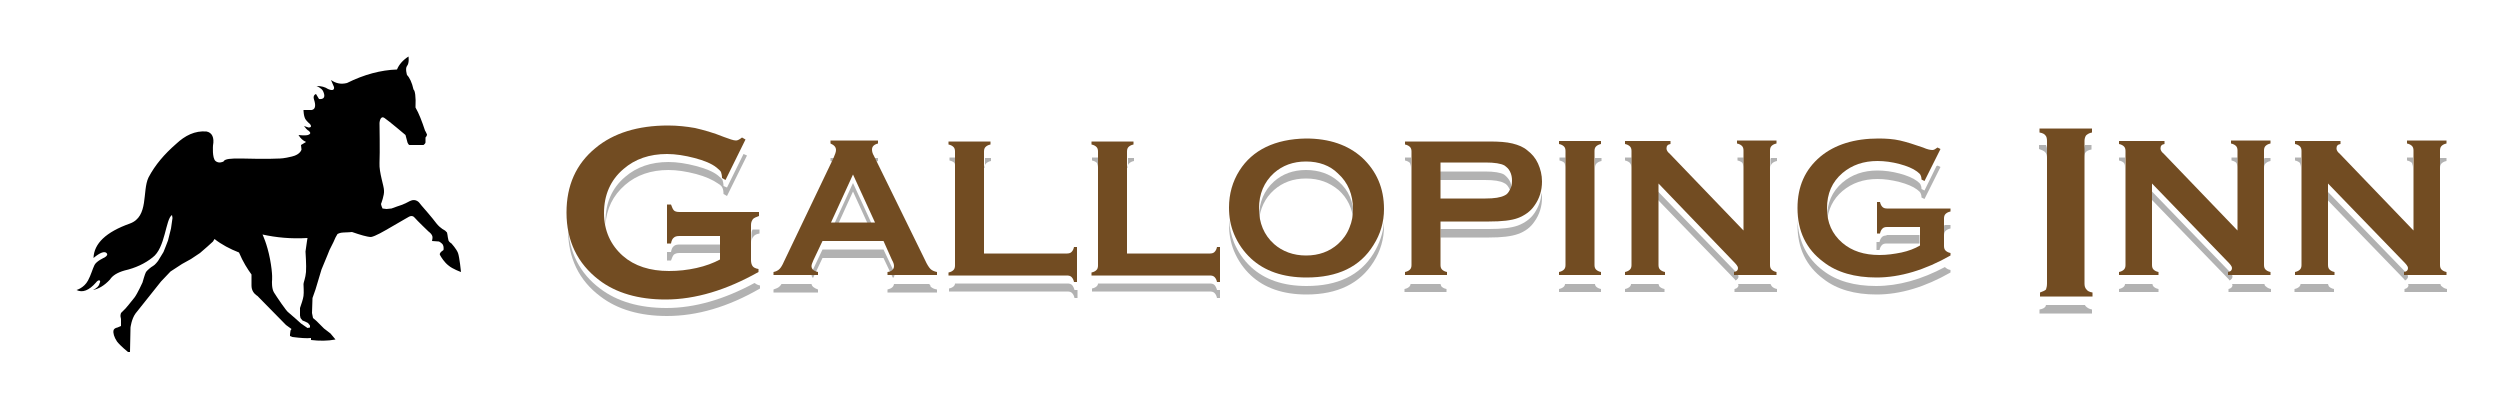
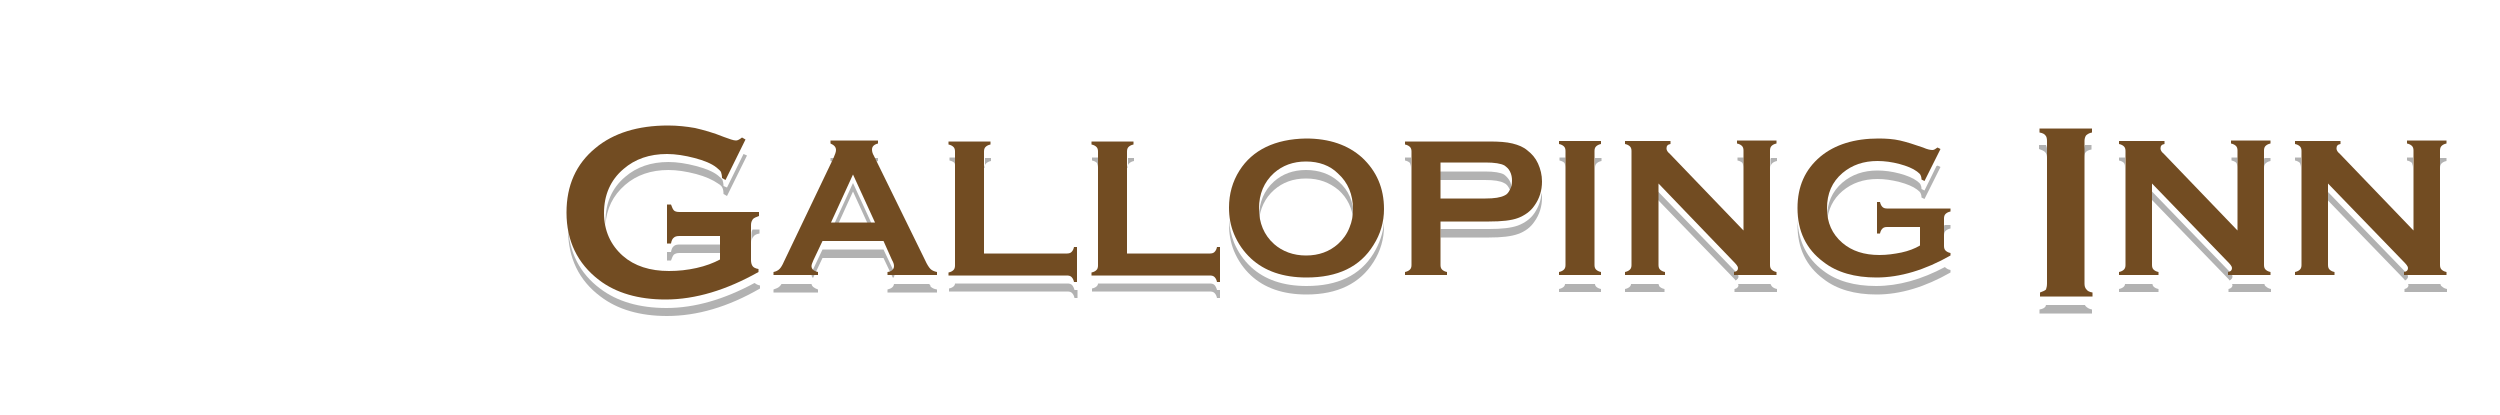
<svg xmlns="http://www.w3.org/2000/svg" version="1.1" id="Layer_1" x="0px" y="0px" viewBox="0 0 500 83" style="enable-background:new 0 0 500 83;" xml:space="preserve">
  <style type="text/css">
	.st0{fill:#B2B2B2;}
	.st1{fill:#724C22;}
</style>
-   <path d="M52.5,46.9c0,0,0.9,1.8,1.5,4.9c0.6,3.2,0.4,4.4,0.4,4.4s-0.1,1.5,0.4,2.3c0.5,0.8,2.5,3.8,2.9,4c0.4,0.3,2.5,2.2,2.5,2.2  l1.3,0.9l0.5-0.1L62,65.1l-0.4-0.5L61,64.3l-0.5-0.2l-0.4-0.5L60,63.1v-0.5l0-1l0.2-0.6c0,0,0.4-1.1,0.5-1.8c0.1-0.7,0-2.1,0-2.4  c0-0.3,0.4-1.2,0.5-2.4c0.1-1.2-0.1-4.1-0.1-4.1l0.3-2.1l0.1-0.6C58.2,47.8,55.2,47.5,52.5,46.9L52.5,46.9z M75.9,24.6  c0,0,0.1,6,0,8c-0.1,1.9,0.9,4.6,0.9,5.5c0.1,0.9-0.6,2.7-0.6,2.7l0.1,0.4l0.2,0.5l0.8,0.1l1-0.1l1.1-0.4c0,0,1.4-0.4,2.6-1.1  c1.2-0.6,1.9,0.4,1.9,0.4l0.4,0.5c0,0,2.2,2.5,3,3.6c0.8,1,1.7,1.4,1.7,1.4l0.4,0.4l0.1,0.5c0,0,0.1,0.8,0.2,1.1  c0.1,0.3,0.6,0.6,0.6,0.6s1,1.1,1.3,1.9c0.3,0.8,0.6,3.8,0.6,3.8s-1.7-0.6-2.5-1.3c-0.8-0.6-1.5-1.7-1.7-2.1  c-0.2-0.3,0.3-0.7,0.3-0.7l0.4-0.3c0,0,0.1-0.6-0.1-1c-0.2-0.4-0.8-0.7-0.8-0.7l-1.4-0.1c0,0,0,0.1,0.1-0.6c0.1-0.7-0.8-1.3-0.8-1.3  s-2.3-2.2-2.8-2.8c-0.5-0.6-1.2-0.1-1.2-0.1L81,43.8l-3.8,2.2c0,0-2.2,1.3-3,1.4c-0.8,0-2.6-0.6-2.6-0.6l-1.2-0.4c0,0-1,0.1-1.7,0.1  c-0.7,0-1.2,0.3-1.2,0.3l-0.4,0.7l-0.4,0.9L65.9,50l-0.4,1l-1.2,2.9l-1.2,4l-0.6,1.7c0,0-0.1,2.9-0.1,3c0,0.1,0.2,1,0.2,1l0.7,0.6  l0.7,0.7l0.8,0.8l1.3,1l1,1.2c-1.6,0.3-3.2,0.3-4.9,0.1v-0.4c-0.9,0.1-2.1,0-3.7-0.2L58,67.2v-0.3l0.1-0.8l0.2-0.3L57.2,65l-5.7-5.8  c-0.8-0.5-1.2-1.2-1.2-2.1l0-2.2c-0.8-1.1-1.7-2.5-2.5-4.4c-1.8-0.7-3.5-1.6-4.9-2.7l-0.3,0.5l-1.1,1L40,50.6l-0.9,0.6l-0.9,0.6  l-1.8,1l-2.3,1.5l-1.9,2c0,0-4.3,5.4-5.1,6.4c-0.8,1.1-1,2.8-1,2.8L26,70.4l-0.4,0c0,0-1.5-1.2-2.2-2.1c-0.6-0.9-0.8-1.7-0.7-2.2  c0.1-0.5,0.8-0.6,0.8-0.6l0.7-0.3v-0.3v-0.4l0-0.7l-0.1-0.5V63l0.1-0.4l0.9-0.9c0,0,1.2-1.4,1.8-2.2c0.6-0.8,1.6-3,1.6-3  s0.5-1.8,0.7-2.1c0.2-0.3,1-1,1.4-1.2c0.4-0.2,1-1,1-1s1-1.6,1.1-1.8c0.1-0.2,0.9-2.3,0.9-2.3l0.6-2.4l0.3-2.1L34.4,43  c-1.3,0.8-1.3,6.6-3.9,8.5c-1.5,1.2-3.4,2.1-5.6,2.6c-1.4,0.4-2.4,1-2.9,1.8c-1.1,1.2-2.3,1.9-3.4,2.1c0.8-0.4,1.2-0.8,1.3-1.3  c0.4-0.7-0.2-0.9-0.7-0.2c-1.4,1.6-2.7,2.1-3.9,1.5c0,0,1.5-0.4,2.3-1.9c0.6-1.1,0.9-2.3,1.3-3.1c0.4-0.8,2-1.5,2-1.5  c0.5-0.3,0.7-0.6,0.4-0.9c-0.4-0.4-1.3-0.1-2.6,1c0.1-2.9,2.5-5.2,7.3-6.9c3.8-1.4,2.4-6.5,3.7-9.2c1.3-2.5,3.2-4.7,5.5-6.7  c1.8-1.7,3.8-2.7,6.1-2.5c1.1,0.2,1.6,1.2,1.3,2.8c0,0-0.2,2.5,0.5,3.1c0.7,0.6,1.6,0.1,1.6,0.1c0.5-1.1,5.1-0.3,11.3-0.6  c0,0,0.8,0,2.4-0.4c1.7-0.4,1.9-1.4,1.9-1.4l-0.1-0.9l1-0.6c-0.6-0.3-1.1-0.7-1.5-1.4c0.8,0.1,1.5,0.1,1.9,0  c0.5-0.2,0.6-0.4,0.2-0.8c-0.4-0.2-0.7-0.6-1-1l0.9,0.3c0.6,0,0.6-0.3,0.3-0.7c0,0-0.3-0.2-0.8-0.8c-0.5-0.6-0.5-2-0.5-2h1.3  c0,0,1.6,0.3,0.8-2.1c-0.3-0.9,0.4-1.1,0.4-1.1l0.6,1c0,0,1.7,0.3,0.8-1.6c-0.3-0.6-1.3-1-1.3-1c1,0,1.7,0.2,2.3,0.6  c0.9,0.4,1.3,0.2,1.2-0.4L66.2,16c1,0.7,2,0.9,3.2,0.6c3.4-1.7,6.8-2.6,10-2.7c0.4-1,1.2-1.9,2.3-2.6c0,0,0.2,1.3-0.3,1.9  C81,13.7,81.4,15,81.4,15c0.5,0.5,1,1.5,1.3,2.9c0.3,0.2,0.5,1.4,0.4,3.6c0.7,1.2,1.3,2.8,1.9,4.6c0,0,0.3,0.5,0.4,0.8  c0,0.3-0.3,0.6-0.3,0.6s0,0.9,0,1c0,0.2-0.4,0.5-0.4,0.5l-2.8,0c-0.2,0-0.4-0.5-0.4-0.5L81.1,27c0,0-3.3-2.8-4.2-3.4  C76,23,75.9,24.6,75.9,24.6L75.9,24.6z" />
  <g>
    <g>
      <path class="st0" d="M135.9,48.9c-0.5,0-0.9,0.1-1.1,0.3c-0.3,0.2-0.5,0.6-0.6,1.2h-0.8v1.7h0.8c0.2-0.6,0.4-1,0.6-1.2    c0.3-0.2,0.6-0.3,1.1-0.3h8.3v-1.7H135.9z" />
      <path class="st0" d="M144.7,37.2c0-0.5-0.1-0.9-0.2-1.2c-0.1-0.2-0.4-0.5-0.9-0.9c-1-0.8-2.5-1.4-4.4-1.9    c-1.9-0.5-3.8-0.8-5.5-0.8c-3.5,0-6.4,1-8.7,3c-2.6,2.2-3.9,5.2-3.9,8.8c0,0.3,0,0.6,0,0.8c0.2-3.3,1.5-5.9,3.9-8    c2.3-2,5.2-3,8.7-3c1.7,0,3.6,0.3,5.5,0.8c1.9,0.5,3.4,1.2,4.4,1.9c0.5,0.3,0.8,0.6,0.9,0.9c0.1,0.2,0.2,0.6,0.2,1.2l0.7,0.4    l4-8.1l-0.7-0.3l-3.3,6.7L144.7,37.2z" />
      <path class="st0" d="M133.3,61.6c-5.4,0-9.9-1.3-13.3-3.9c-4-3-6.2-7.2-6.4-12.5c0,0.2,0,0.4,0,0.6c0,5.8,2.2,10.3,6.5,13.5    c3.4,2.6,7.9,3.9,13.3,3.9c6,0,12.2-1.8,18.6-5.5v-0.6c-0.5-0.1-0.8-0.3-1.1-0.5C144.8,59.9,138.9,61.6,133.3,61.6z" />
      <path class="st0" d="M150.3,46.8v1.7c0-0.5,0.1-0.9,0.4-1.2c0.2-0.3,0.6-0.5,1.2-0.6v-0.8h-1.4C150.4,46.1,150.3,46.4,150.3,46.8z    " />
    </g>
    <g>
      <polygon class="st0" points="170.6,36.6 166.2,46.2 167,46.2 170.6,38.3 174.2,46.2 175,46.2   " />
      <path class="st0" d="M167,32.8c0.1-0.4,0.2-0.7,0.2-1c0-0.1,0-0.2,0-0.2h-1.1v0.6C166.5,32.3,166.8,32.5,167,32.8z" />
      <path class="st0" d="M174.7,32.7c0.2-0.2,0.5-0.4,0.9-0.5v-0.6h-1.1c0,0,0,0.1,0,0.1C174.4,32,174.5,32.3,174.7,32.7z" />
      <path class="st0" d="M185.8,56.8h-7c-0.1,0.6-0.5,0.9-1.3,1.1v0.6h9.9v-0.6c-0.6-0.1-1-0.3-1.3-0.6    C186.1,57.1,186,56.9,185.8,56.8z" />
      <path class="st0" d="M162.3,56.8h-6c-0.1,0.2-0.3,0.4-0.4,0.5c-0.3,0.3-0.7,0.4-1.2,0.6v0.6h8.9v-0.6    C162.8,57.6,162.4,57.3,162.3,56.8z" />
      <path class="st0" d="M178.6,55.6c0.2-0.2,0.3-0.4,0.3-0.7c0-0.3-0.1-0.7-0.4-1.2l-1.8-3.8h-12.2l-1.8,3.8    c-0.2,0.5-0.4,0.9-0.4,1.2c0,0.3,0.1,0.5,0.3,0.7c0-0.1,0.1-0.1,0.1-0.2l1.8-3.8h12.2l1.8,3.8C178.6,55.5,178.6,55.6,178.6,55.6z" />
    </g>
    <g>
      <path class="st0" d="M191.1,33.6v-1.7c0-0.1,0-0.3,0-0.4h-1.2v0.6c0.5,0.1,0.8,0.3,1,0.5C191,32.9,191.1,33.2,191.1,33.6z" />
      <path class="st0" d="M196.9,33.6c0-0.4,0.1-0.7,0.3-0.9c0.2-0.2,0.5-0.4,1-0.5v-0.6H197c0,0.1,0,0.2,0,0.4V33.6z" />
      <path class="st0" d="M214.4,57c-0.2-0.2-0.5-0.3-0.9-0.3H191c0,0.2-0.1,0.4-0.2,0.5c-0.2,0.2-0.5,0.4-1,0.5v0.6h23.7    c0.4,0,0.7,0.1,0.9,0.3s0.4,0.5,0.5,1h0.6V58h-0.6C214.8,57.6,214.6,57.2,214.4,57z" />
    </g>
    <g>
      <path class="st0" d="M225.5,33.6c0-0.4,0.1-0.7,0.3-0.9c0.2-0.2,0.5-0.4,1-0.5v-0.6h-1.2c0,0.1,0,0.2,0,0.4V33.6z" />
      <path class="st0" d="M219.6,33.6v-1.7c0-0.1,0-0.3,0-0.4h-1.2v0.6c0.5,0.1,0.8,0.3,1,0.5C219.5,32.9,219.6,33.2,219.6,33.6z" />
      <path class="st0" d="M242.9,57c-0.2-0.2-0.5-0.3-0.9-0.3h-22.4c0,0.2-0.1,0.4-0.2,0.5c-0.2,0.2-0.5,0.4-1,0.5v0.6H242    c0.4,0,0.7,0.1,0.9,0.3s0.4,0.5,0.5,1h0.6V58h-0.6C243.3,57.6,243.1,57.2,242.9,57z" />
    </g>
    <g>
      <path class="st0" d="M267.7,36.3c-1.7-1.5-3.9-2.3-6.5-2.3c-2.6,0-4.7,0.8-6.4,2.3c-2,1.8-3,4.2-3,7.1c0,0.3,0,0.6,0,0.8    c0.2-2.5,1.2-4.6,3-6.2c1.7-1.5,3.8-2.3,6.4-2.3c2.6,0,4.7,0.8,6.5,2.3c1.8,1.6,2.8,3.7,3,6.3c0-0.3,0-0.5,0-0.8    C270.8,40.4,269.7,38,267.7,36.3z" />
      <path class="st0" d="M274.7,50.7c-2.7,4.4-7.2,6.5-13.4,6.5c-4.7,0-8.4-1.3-11.1-3.8c-1.5-1.4-2.6-3-3.4-4.9c-0.6-1.5-0.9-3-1-4.6    c0,0.3,0,0.7,0,1c0,1.8,0.3,3.6,1,5.3c0.8,1.9,1.9,3.5,3.4,4.9c2.7,2.5,6.4,3.8,11.1,3.8c6.2,0,10.7-2.2,13.4-6.5    c1.4-2.2,2.1-4.6,2.1-7.2c0-0.2,0-0.5,0-0.7C276.6,46.7,275.9,48.7,274.7,50.7z" />
    </g>
    <g>
      <path class="st0" d="M301.9,36.1c-0.3-0.5-0.7-0.9-1.1-1.2c-0.7-0.4-2-0.6-3.8-0.6h-9V36h9c1.8,0,3.1,0.2,3.8,0.6    c0.5,0.2,0.8,0.6,1.1,1.2c0.2,0.3,0.3,0.6,0.3,0.9c0.1-0.3,0.1-0.6,0.1-0.8C302.3,37.2,302.2,36.6,301.9,36.1z" />
      <path class="st0" d="M282.2,33.6v-1.7c0-0.1,0-0.3,0-0.4H281v0.6c0.5,0.1,0.8,0.3,1,0.5C282.1,32.9,282.2,33.2,282.2,33.6z" />
-       <path class="st0" d="M288.1,56.8h-6c0,0.2-0.1,0.4-0.2,0.5c-0.2,0.2-0.5,0.4-1,0.5v0.6h8.4v-0.6c-0.5-0.1-0.8-0.3-1-0.5    C288.2,57.2,288.2,57,288.1,56.8z" />
      <path class="st0" d="M306.9,42.6c-0.8,1.2-2,2-3.3,2.5c-1.4,0.5-3.3,0.7-5.8,0.7h-9.7v1.7h9.7c2.5,0,4.4-0.2,5.8-0.7    s2.5-1.3,3.3-2.5c1-1.4,1.5-3,1.5-4.8c0-0.3,0-0.6-0.1-0.9C308.2,40.1,307.7,41.4,306.9,42.6z" />
    </g>
    <g>
      <path class="st0" d="M313.1,33.6v-1.7c0-0.1,0-0.3,0-0.4h-1.2v0.6c0.5,0.1,0.8,0.3,1,0.5C313,32.9,313.1,33.2,313.1,33.6z" />
      <path class="st0" d="M319,56.8h-6c0,0.2-0.1,0.4-0.2,0.5c-0.2,0.2-0.5,0.4-1,0.5v0.6h8.4v-0.6c-0.5-0.1-0.8-0.3-1-0.5    C319.1,57.2,319,57,319,56.8z" />
      <path class="st0" d="M319,31.9v1.7c0-0.4,0.1-0.7,0.3-0.9c0.2-0.2,0.5-0.4,1-0.5v-0.6H319C319,31.7,319,31.8,319,31.9z" />
    </g>
    <g>
-       <path class="st0" d="M326.3,33.6v-1.7c0-0.1,0-0.3,0-0.4H325v0.6c0.5,0.1,0.8,0.3,1,0.5C326.2,32.9,326.3,33.2,326.3,33.6z" />
      <path class="st0" d="M334.2,32.2v-0.6h-0.8c0,0.2,0.2,0.5,0.4,0.8C333.9,32.3,334,32.2,334.2,32.2z" />
      <path class="st0" d="M348.7,33.6v-1.7c0-0.1,0-0.3,0-0.4h-1.2v0.6c0.5,0.1,0.8,0.3,1,0.5C348.6,32.9,348.7,33.2,348.7,33.6z" />
      <path class="st0" d="M354.1,31.9v1.7c0-0.4,0.1-0.7,0.3-0.9c0.2-0.2,0.5-0.4,1-0.5v-0.6h-1.2C354.1,31.7,354.1,31.8,354.1,31.9z" />
      <path class="st0" d="M331.7,56.8h-5.5c0,0.2-0.1,0.4-0.2,0.5c-0.2,0.2-0.5,0.4-1,0.5v0.6h7.9v-0.6c-0.5-0.1-0.8-0.3-1-0.5    C331.8,57.2,331.8,57,331.7,56.8z" />
      <path class="st0" d="M354.1,56.8h-6.5c0,0.1,0.1,0.1,0.1,0.2c0,0.4-0.3,0.7-0.8,0.8v0.6h8.5v-0.6c-0.5-0.1-0.8-0.3-1-0.5    C354.3,57.2,354.2,57,354.1,56.8z" />
      <path class="st0" d="M347.7,55.3c0-0.3-0.3-0.7-1-1.4l-15.1-15.6V40l15.1,15.6c0.2,0.2,0.3,0.3,0.4,0.5    C347.5,55.9,347.7,55.6,347.7,55.3z" />
    </g>
    <g>
-       <path class="st0" d="M377.3,47.1c-0.4,0-0.7,0.1-0.9,0.3s-0.4,0.5-0.5,1h-0.6V50h0.6c0.1-0.5,0.3-0.8,0.5-1    c0.2-0.2,0.5-0.3,0.9-0.3h6.6v-1.7H377.3z" />
      <path class="st0" d="M384.3,37.8c0-0.4-0.1-0.7-0.2-0.9c-0.1-0.2-0.3-0.4-0.7-0.7c-0.8-0.6-2-1.1-3.5-1.5c-1.5-0.4-3-0.6-4.4-0.6    c-2.8,0-5.1,0.8-7,2.4c-2.1,1.8-3.1,4.1-3.1,7.1c0,0.3,0,0.6,0,0.8c0.2-2.5,1.2-4.6,3.1-6.2c1.9-1.6,4.2-2.4,7-2.4    c1.4,0,2.8,0.2,4.4,0.6c1.5,0.4,2.7,0.9,3.5,1.5c0.4,0.3,0.6,0.5,0.7,0.7c0.1,0.2,0.2,0.5,0.2,0.9l0.6,0.3l3.2-6.4l-0.6-0.3    c-0.1,0.1-0.1,0.1-0.2,0.1l-2.4,4.9L384.3,37.8z" />
      <path class="st0" d="M388.8,45.4v1.7c0-0.4,0.1-0.7,0.3-0.9c0.2-0.2,0.5-0.4,1-0.5V45h-1.2C388.8,45.2,388.8,45.3,388.8,45.4z" />
      <path class="st0" d="M389,53.4c-4.7,2.5-9.3,3.8-13.8,3.8c-4.3,0-7.9-1-10.6-3.1c-3.2-2.4-4.9-5.8-5.1-10c0,0.3,0,0.6,0,0.9    c0,4.6,1.7,8.2,5.2,10.8c2.7,2.1,6.3,3.1,10.6,3.1c4.8,0,9.7-1.5,14.8-4.4v-0.5c-0.5-0.1-0.8-0.3-1-0.5    C389,53.5,389,53.5,389,53.4z" />
    </g>
    <g>
      <path class="st0" d="M416.8,29.9v1.7c0-0.5,0.1-0.9,0.3-1.1c0.2-0.3,0.6-0.5,1.2-0.6V29H417C416.9,29.3,416.8,29.6,416.8,29.9z" />
      <path class="st0" d="M409.4,31.6v-1.7c0-0.4-0.1-0.6-0.2-0.9h-1.4v0.8c0.6,0.2,1,0.4,1.2,0.6C409.3,30.7,409.4,31.1,409.4,31.6z" />
      <path class="st0" d="M417,61h-7.8c0,0.1-0.1,0.2-0.1,0.3c-0.2,0.3-0.6,0.5-1.2,0.6v0.8h10.5v-0.8c-0.6-0.1-1-0.4-1.2-0.6    C417.1,61.2,417,61.1,417,61z" />
    </g>
    <g>
      <path class="st0" d="M432.9,32.2v-0.6h-0.8c0,0.2,0.2,0.5,0.4,0.8C432.6,32.3,432.8,32.2,432.9,32.2z" />
      <path class="st0" d="M425,33.6v-1.7c0-0.1,0-0.3,0-0.4h-1.2v0.6c0.5,0.1,0.8,0.3,1,0.5C425,32.9,425,33.2,425,33.6z" />
      <path class="st0" d="M452.8,31.9v1.7c0-0.4,0.1-0.7,0.3-0.9c0.2-0.2,0.5-0.4,1-0.5v-0.6h-1.2C452.9,31.7,452.8,31.8,452.8,31.9z" />
      <path class="st0" d="M447.5,33.6v-1.7c0-0.1,0-0.3,0-0.4h-1.2v0.6c0.5,0.1,0.8,0.3,1,0.5C447.4,32.9,447.5,33.2,447.5,33.6z" />
      <path class="st0" d="M452.9,56.8h-6.5c0,0.1,0.1,0.1,0.1,0.2c0,0.4-0.3,0.7-0.8,0.8v0.6h8.5v-0.6c-0.5-0.1-0.8-0.3-1-0.5    C453,57.2,452.9,57,452.9,56.8z" />
      <path class="st0" d="M446.5,55.3c0-0.3-0.3-0.7-1-1.4l-15.1-15.6V40l15.1,15.6c0.2,0.2,0.3,0.3,0.4,0.5    C446.3,55.9,446.5,55.6,446.5,55.3z" />
      <path class="st0" d="M430.5,56.8H425c0,0.2-0.1,0.4-0.2,0.5c-0.2,0.2-0.5,0.4-1,0.5v0.6h7.9v-0.6c-0.5-0.1-0.8-0.3-1-0.5    C430.6,57.2,430.5,57,430.5,56.8z" />
    </g>
    <g>
      <path class="st0" d="M460.2,33.6v-1.7c0-0.1,0-0.3,0-0.4h-1.2v0.6c0.5,0.1,0.8,0.3,1,0.5C460.1,32.9,460.2,33.2,460.2,33.6z" />
      <path class="st0" d="M482.6,33.6v-1.7c0-0.1,0-0.3,0-0.4h-1.2v0.6c0.5,0.1,0.8,0.3,1,0.5C482.5,32.9,482.6,33.2,482.6,33.6z" />
-       <path class="st0" d="M468.1,32.2v-0.6h-0.8c0,0.2,0.2,0.5,0.4,0.8C467.8,32.3,467.9,32.2,468.1,32.2z" />
-       <path class="st0" d="M465.6,56.8h-5.5c0,0.2-0.1,0.4-0.2,0.5c-0.2,0.2-0.5,0.4-1,0.5v0.6h7.9v-0.6c-0.5-0.1-0.8-0.3-1-0.5    C465.7,57.2,465.7,57,465.6,56.8z" />
+       <path class="st0" d="M468.1,32.2v-0.6c0,0.2,0.2,0.5,0.4,0.8C467.8,32.3,467.9,32.2,468.1,32.2z" />
      <path class="st0" d="M488,31.9v1.7c0-0.4,0.1-0.7,0.3-0.9c0.2-0.2,0.5-0.4,1-0.5v-0.6H488C488,31.7,488,31.8,488,31.9z" />
      <path class="st0" d="M481.6,55.3c0-0.3-0.3-0.7-1-1.4l-15.1-15.6V40l15.1,15.6c0.2,0.2,0.3,0.3,0.4,0.5    C481.4,55.9,481.6,55.6,481.6,55.3z" />
      <path class="st0" d="M488.1,56.8h-6.5c0,0.1,0.1,0.1,0.1,0.2c0,0.4-0.3,0.7-0.8,0.8v0.6h8.5v-0.6c-0.5-0.1-0.8-0.3-1-0.5    C488.2,57.2,488.1,57,488.1,56.8z" />
    </g>
    <g>
      <path class="st1" d="M144.2,47.2h-8.3c-0.5,0-0.9,0.1-1.1,0.3c-0.3,0.2-0.5,0.6-0.6,1.2h-0.8v-7.8h0.8c0.2,0.6,0.4,1,0.6,1.2    s0.6,0.3,1.1,0.3h15.9v0.8c-0.6,0.2-1,0.4-1.2,0.6c-0.2,0.3-0.4,0.6-0.4,1.2V52c0,0.5,0.1,0.9,0.3,1.2c0.2,0.3,0.6,0.5,1.2,0.6    v0.6c-6.4,3.6-12.6,5.5-18.6,5.5c-5.4,0-9.9-1.3-13.3-3.9c-4.3-3.3-6.5-7.8-6.5-13.5c0-5.4,1.9-9.7,5.8-12.9    c3.6-3,8.5-4.5,14.5-4.5c1.9,0,3.7,0.2,5.4,0.5c1.7,0.4,3.6,0.9,5.8,1.8c1.1,0.4,1.9,0.7,2.4,0.7c0.3,0,0.7-0.2,1.2-0.6l0.7,0.4    l-4,8.1l-0.7-0.4c0-0.5-0.1-0.9-0.2-1.2c-0.1-0.2-0.4-0.5-0.9-0.9c-1-0.8-2.5-1.4-4.4-1.9c-1.9-0.5-3.8-0.8-5.5-0.8    c-3.5,0-6.4,1-8.7,3c-2.6,2.2-3.9,5.2-3.9,8.8c0,3.5,1.3,6.4,3.8,8.6c2.3,2,5.4,3,9.2,3c1.9,0,3.7-0.2,5.5-0.6    c1.8-0.4,3.4-1,4.7-1.7V47.2z" />
      <path class="st1" d="M176.7,48.2h-12.2l-1.8,3.8c-0.2,0.5-0.4,0.9-0.4,1.2c0,0.6,0.4,1,1.3,1.2v0.6h-8.9v-0.6    c0.5-0.1,0.9-0.3,1.2-0.6s0.6-0.8,0.9-1.5l9.9-20.7c0.3-0.7,0.5-1.2,0.5-1.6c0-0.6-0.4-1-1.1-1.3v-0.6h9.5v0.6    c-0.8,0.2-1.2,0.6-1.2,1.2c0,0.4,0.1,0.8,0.4,1.3L185,52c0.4,0.9,0.8,1.5,1.1,1.8c0.3,0.3,0.8,0.5,1.3,0.6v0.6h-9.9v-0.6    c0.9-0.1,1.3-0.6,1.3-1.2c0-0.3-0.1-0.7-0.4-1.2L176.7,48.2z M175,44.5l-4.4-9.6l-4.4,9.6H175z" />
      <path class="st1" d="M196.9,50.7h16.5c0.4,0,0.7-0.1,0.9-0.3s0.4-0.5,0.5-1h0.6v7h-0.6c-0.1-0.5-0.3-0.8-0.5-1    c-0.2-0.2-0.5-0.3-0.9-0.3h-23.7v-0.6c0.5-0.1,0.8-0.3,1-0.5s0.3-0.5,0.3-0.9V30.3c0-0.4-0.1-0.7-0.3-0.9c-0.2-0.2-0.5-0.4-1-0.5    v-0.6h8.4v0.6c-0.5,0.1-0.8,0.3-1,0.5c-0.2,0.2-0.3,0.5-0.3,0.9V50.7z" />
      <path class="st1" d="M225.5,50.7H242c0.4,0,0.7-0.1,0.9-0.3s0.4-0.5,0.5-1h0.6v7h-0.6c-0.1-0.5-0.3-0.8-0.5-1    c-0.2-0.2-0.5-0.3-0.9-0.3h-23.7v-0.6c0.5-0.1,0.8-0.3,1-0.5s0.3-0.5,0.3-0.9V30.3c0-0.4-0.1-0.7-0.3-0.9c-0.2-0.2-0.5-0.4-1-0.5    v-0.6h8.4v0.6c-0.5,0.1-0.8,0.3-1,0.5c-0.2,0.2-0.3,0.5-0.3,0.9V50.7z" />
      <path class="st1" d="M261.2,27.7c4.7,0,8.4,1.3,11.2,3.8c2.9,2.7,4.4,6.1,4.4,10.3c0,2.6-0.7,5-2.1,7.2c-2.7,4.4-7.2,6.5-13.4,6.5    c-4.7,0-8.4-1.3-11.1-3.8c-1.5-1.4-2.6-3-3.4-4.9c-0.7-1.7-1-3.4-1-5.3c0-2.7,0.7-5.2,2.1-7.4C250.5,30,255,27.8,261.2,27.7z     M261.2,32.3c-2.6,0-4.7,0.8-6.4,2.3c-2,1.8-3,4.2-3,7.1c0,2.9,1,5.3,3,7.1c1.7,1.5,3.9,2.3,6.4,2.3c2.6,0,4.7-0.8,6.4-2.3    c1-0.9,1.8-2,2.3-3.3c0.5-1.2,0.7-2.4,0.7-3.6c0-3-1-5.4-3-7.2C266,33.1,263.8,32.3,261.2,32.3z" />
      <path class="st1" d="M288.1,44.2V53c0,0.4,0.1,0.7,0.3,0.9c0.2,0.2,0.5,0.4,1,0.5v0.6H281v-0.6c0.5-0.1,0.8-0.3,1-0.5    c0.2-0.2,0.3-0.5,0.3-0.9V30.3c0-0.4-0.1-0.7-0.3-0.9c-0.2-0.2-0.5-0.4-1-0.5v-0.6h16.8c2,0,3.5,0.1,4.7,0.4s2.2,0.7,3,1.4    c0.9,0.7,1.6,1.5,2.1,2.6c0.5,1.1,0.8,2.3,0.8,3.6c0,1.8-0.5,3.4-1.5,4.8c-0.8,1.2-2,2-3.3,2.5s-3.3,0.7-5.8,0.7H288.1z     M288.1,39.7h9c1.8,0,3-0.2,3.8-0.6c0.5-0.2,0.8-0.6,1.1-1.2c0.3-0.5,0.4-1.1,0.4-1.8c0-0.6-0.1-1.2-0.4-1.8s-0.7-0.9-1.1-1.2    c-0.7-0.4-2-0.6-3.8-0.6h-9V39.7z" />
      <path class="st1" d="M313.1,53V30.2c0-0.4-0.1-0.7-0.3-0.9c-0.2-0.2-0.5-0.4-1-0.5v-0.6h8.4v0.6c-0.5,0.1-0.8,0.3-1,0.5    c-0.2,0.2-0.3,0.5-0.3,0.9V53c0,0.4,0.1,0.7,0.3,0.9c0.2,0.2,0.5,0.4,1,0.5v0.6h-8.4v-0.6c0.5-0.1,0.8-0.3,1-0.5    C313,53.7,313.1,53.4,313.1,53z" />
      <path class="st1" d="M331.7,36.7V53c0,0.4,0.1,0.7,0.3,0.9c0.2,0.2,0.5,0.4,1,0.5v0.6H325v-0.6c0.5-0.1,0.8-0.3,1-0.5    c0.2-0.2,0.3-0.5,0.3-0.9V30.2c0-0.4-0.1-0.7-0.3-0.9c-0.2-0.2-0.5-0.4-1-0.5v-0.6h9.1v0.6c-0.6,0.1-0.8,0.4-0.8,0.9    c0,0.3,0.2,0.7,0.6,1l14.8,15.4v-16c0-0.4-0.1-0.7-0.3-0.9c-0.2-0.2-0.5-0.4-1-0.5v-0.6h7.9v0.6c-0.5,0.1-0.8,0.3-1,0.5    c-0.2,0.2-0.3,0.5-0.3,0.9V53c0,0.4,0.1,0.7,0.3,0.9c0.2,0.2,0.5,0.4,1,0.5v0.6h-8.5v-0.6c0.6-0.1,0.8-0.4,0.8-0.8    c0-0.3-0.3-0.7-1-1.4L331.7,36.7z" />
      <path class="st1" d="M384,45.4h-6.6c-0.4,0-0.7,0.1-0.9,0.3s-0.4,0.5-0.5,1h-0.6v-6.3h0.6c0.1,0.5,0.3,0.8,0.5,1    c0.2,0.2,0.5,0.3,0.9,0.3h12.7v0.6c-0.5,0.1-0.8,0.3-1,0.5c-0.2,0.2-0.3,0.5-0.3,0.9v5.5c0,0.4,0.1,0.7,0.3,0.9    c0.2,0.2,0.5,0.4,1,0.5v0.5c-5.1,2.9-10.1,4.4-14.8,4.4c-4.3,0-7.9-1-10.6-3.1c-3.5-2.6-5.2-6.2-5.2-10.8c0-4.3,1.5-7.7,4.6-10.3    c2.9-2.4,6.8-3.6,11.6-3.6c1.5,0,3,0.1,4.3,0.4s2.9,0.8,4.6,1.4c0.9,0.4,1.5,0.5,1.9,0.5c0.3,0,0.6-0.2,1-0.5l0.6,0.3l-3.2,6.4    l-0.6-0.3c0-0.4-0.1-0.7-0.2-0.9c-0.1-0.2-0.3-0.4-0.7-0.7c-0.8-0.6-2-1.1-3.5-1.5c-1.5-0.4-3-0.6-4.4-0.6c-2.8,0-5.1,0.8-7,2.4    c-2.1,1.8-3.1,4.1-3.1,7.1c0,2.8,1,5.1,3.1,6.9c1.9,1.6,4.3,2.4,7.4,2.4c1.5,0,2.9-0.2,4.4-0.5c1.4-0.3,2.7-0.8,3.7-1.4V45.4z" />
      <path class="st1" d="M409.4,56.7V28.2c0-0.5-0.1-0.9-0.3-1.1c-0.2-0.3-0.6-0.5-1.2-0.6v-0.8h10.5v0.8c-0.6,0.1-1,0.4-1.2,0.6    c-0.2,0.3-0.3,0.7-0.3,1.1v28.5c0,0.5,0.1,0.9,0.4,1.2c0.2,0.3,0.6,0.5,1.2,0.6v0.8h-10.5v-0.8c0.6-0.2,1-0.4,1.2-0.6    C409.3,57.6,409.4,57.2,409.4,56.7z" />
      <path class="st1" d="M430.4,36.7V53c0,0.4,0.1,0.7,0.3,0.9c0.2,0.2,0.5,0.4,1,0.5v0.6h-7.9v-0.6c0.5-0.1,0.8-0.3,1-0.5    c0.2-0.2,0.3-0.5,0.3-0.9V30.2c0-0.4-0.1-0.7-0.3-0.9c-0.2-0.2-0.5-0.4-1-0.5v-0.6h9.1v0.6c-0.6,0.1-0.8,0.4-0.8,0.9    c0,0.3,0.2,0.7,0.6,1l14.8,15.4v-16c0-0.4-0.1-0.7-0.3-0.9c-0.2-0.2-0.5-0.4-1-0.5v-0.6h7.9v0.6c-0.5,0.1-0.8,0.3-1,0.5    c-0.2,0.2-0.3,0.5-0.3,0.9V53c0,0.4,0.1,0.7,0.3,0.9c0.2,0.2,0.5,0.4,1,0.5v0.6h-8.5v-0.6c0.6-0.1,0.8-0.4,0.8-0.8    c0-0.3-0.3-0.7-1-1.4L430.4,36.7z" />
      <path class="st1" d="M465.6,36.7V53c0,0.4,0.1,0.7,0.3,0.9s0.5,0.4,1,0.5v0.6h-7.9v-0.6c0.5-0.1,0.8-0.3,1-0.5    c0.2-0.2,0.3-0.5,0.3-0.9V30.2c0-0.4-0.1-0.7-0.3-0.9c-0.2-0.2-0.5-0.4-1-0.5v-0.6h9.1v0.6c-0.6,0.1-0.8,0.4-0.8,0.9    c0,0.3,0.2,0.7,0.6,1l14.8,15.4v-16c0-0.4-0.1-0.7-0.3-0.9c-0.2-0.2-0.5-0.4-1-0.5v-0.6h7.9v0.6c-0.5,0.1-0.8,0.3-1,0.5    c-0.2,0.2-0.3,0.5-0.3,0.9V53c0,0.4,0.1,0.7,0.3,0.9c0.2,0.2,0.5,0.4,1,0.5v0.6h-8.5v-0.6c0.6-0.1,0.8-0.4,0.8-0.8    c0-0.3-0.3-0.7-1-1.4L465.6,36.7z" />
    </g>
  </g>
</svg>